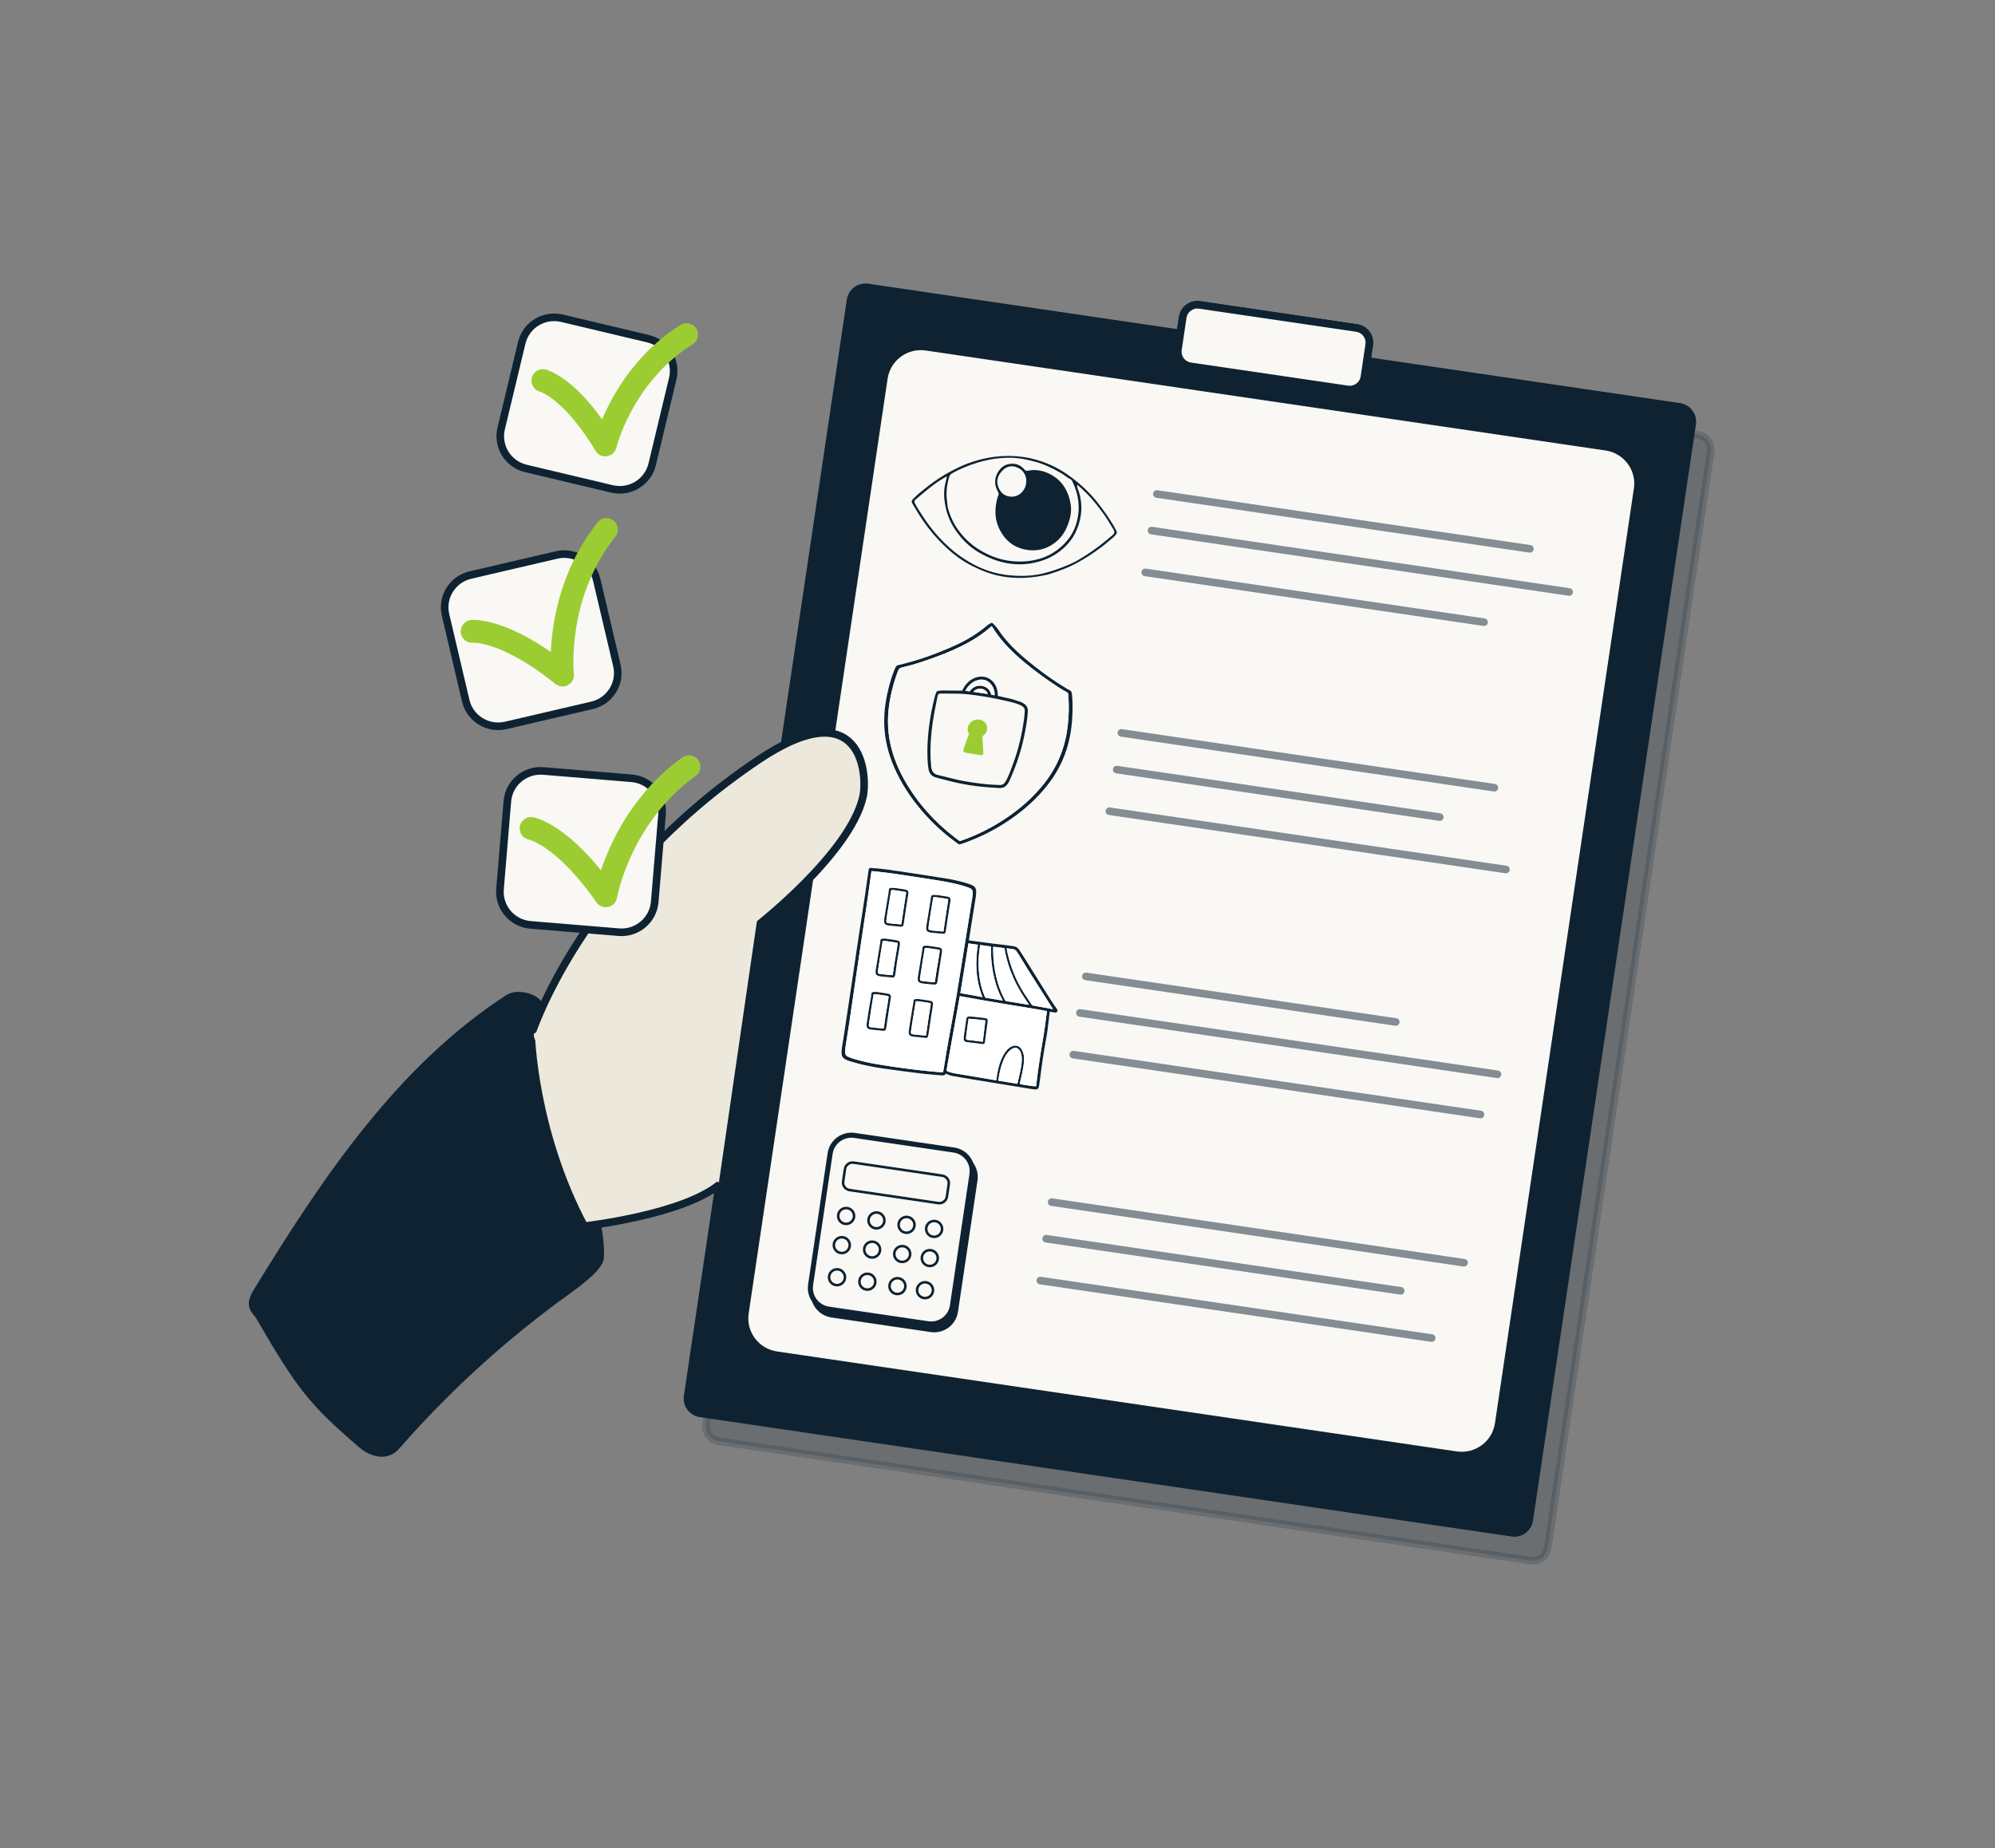
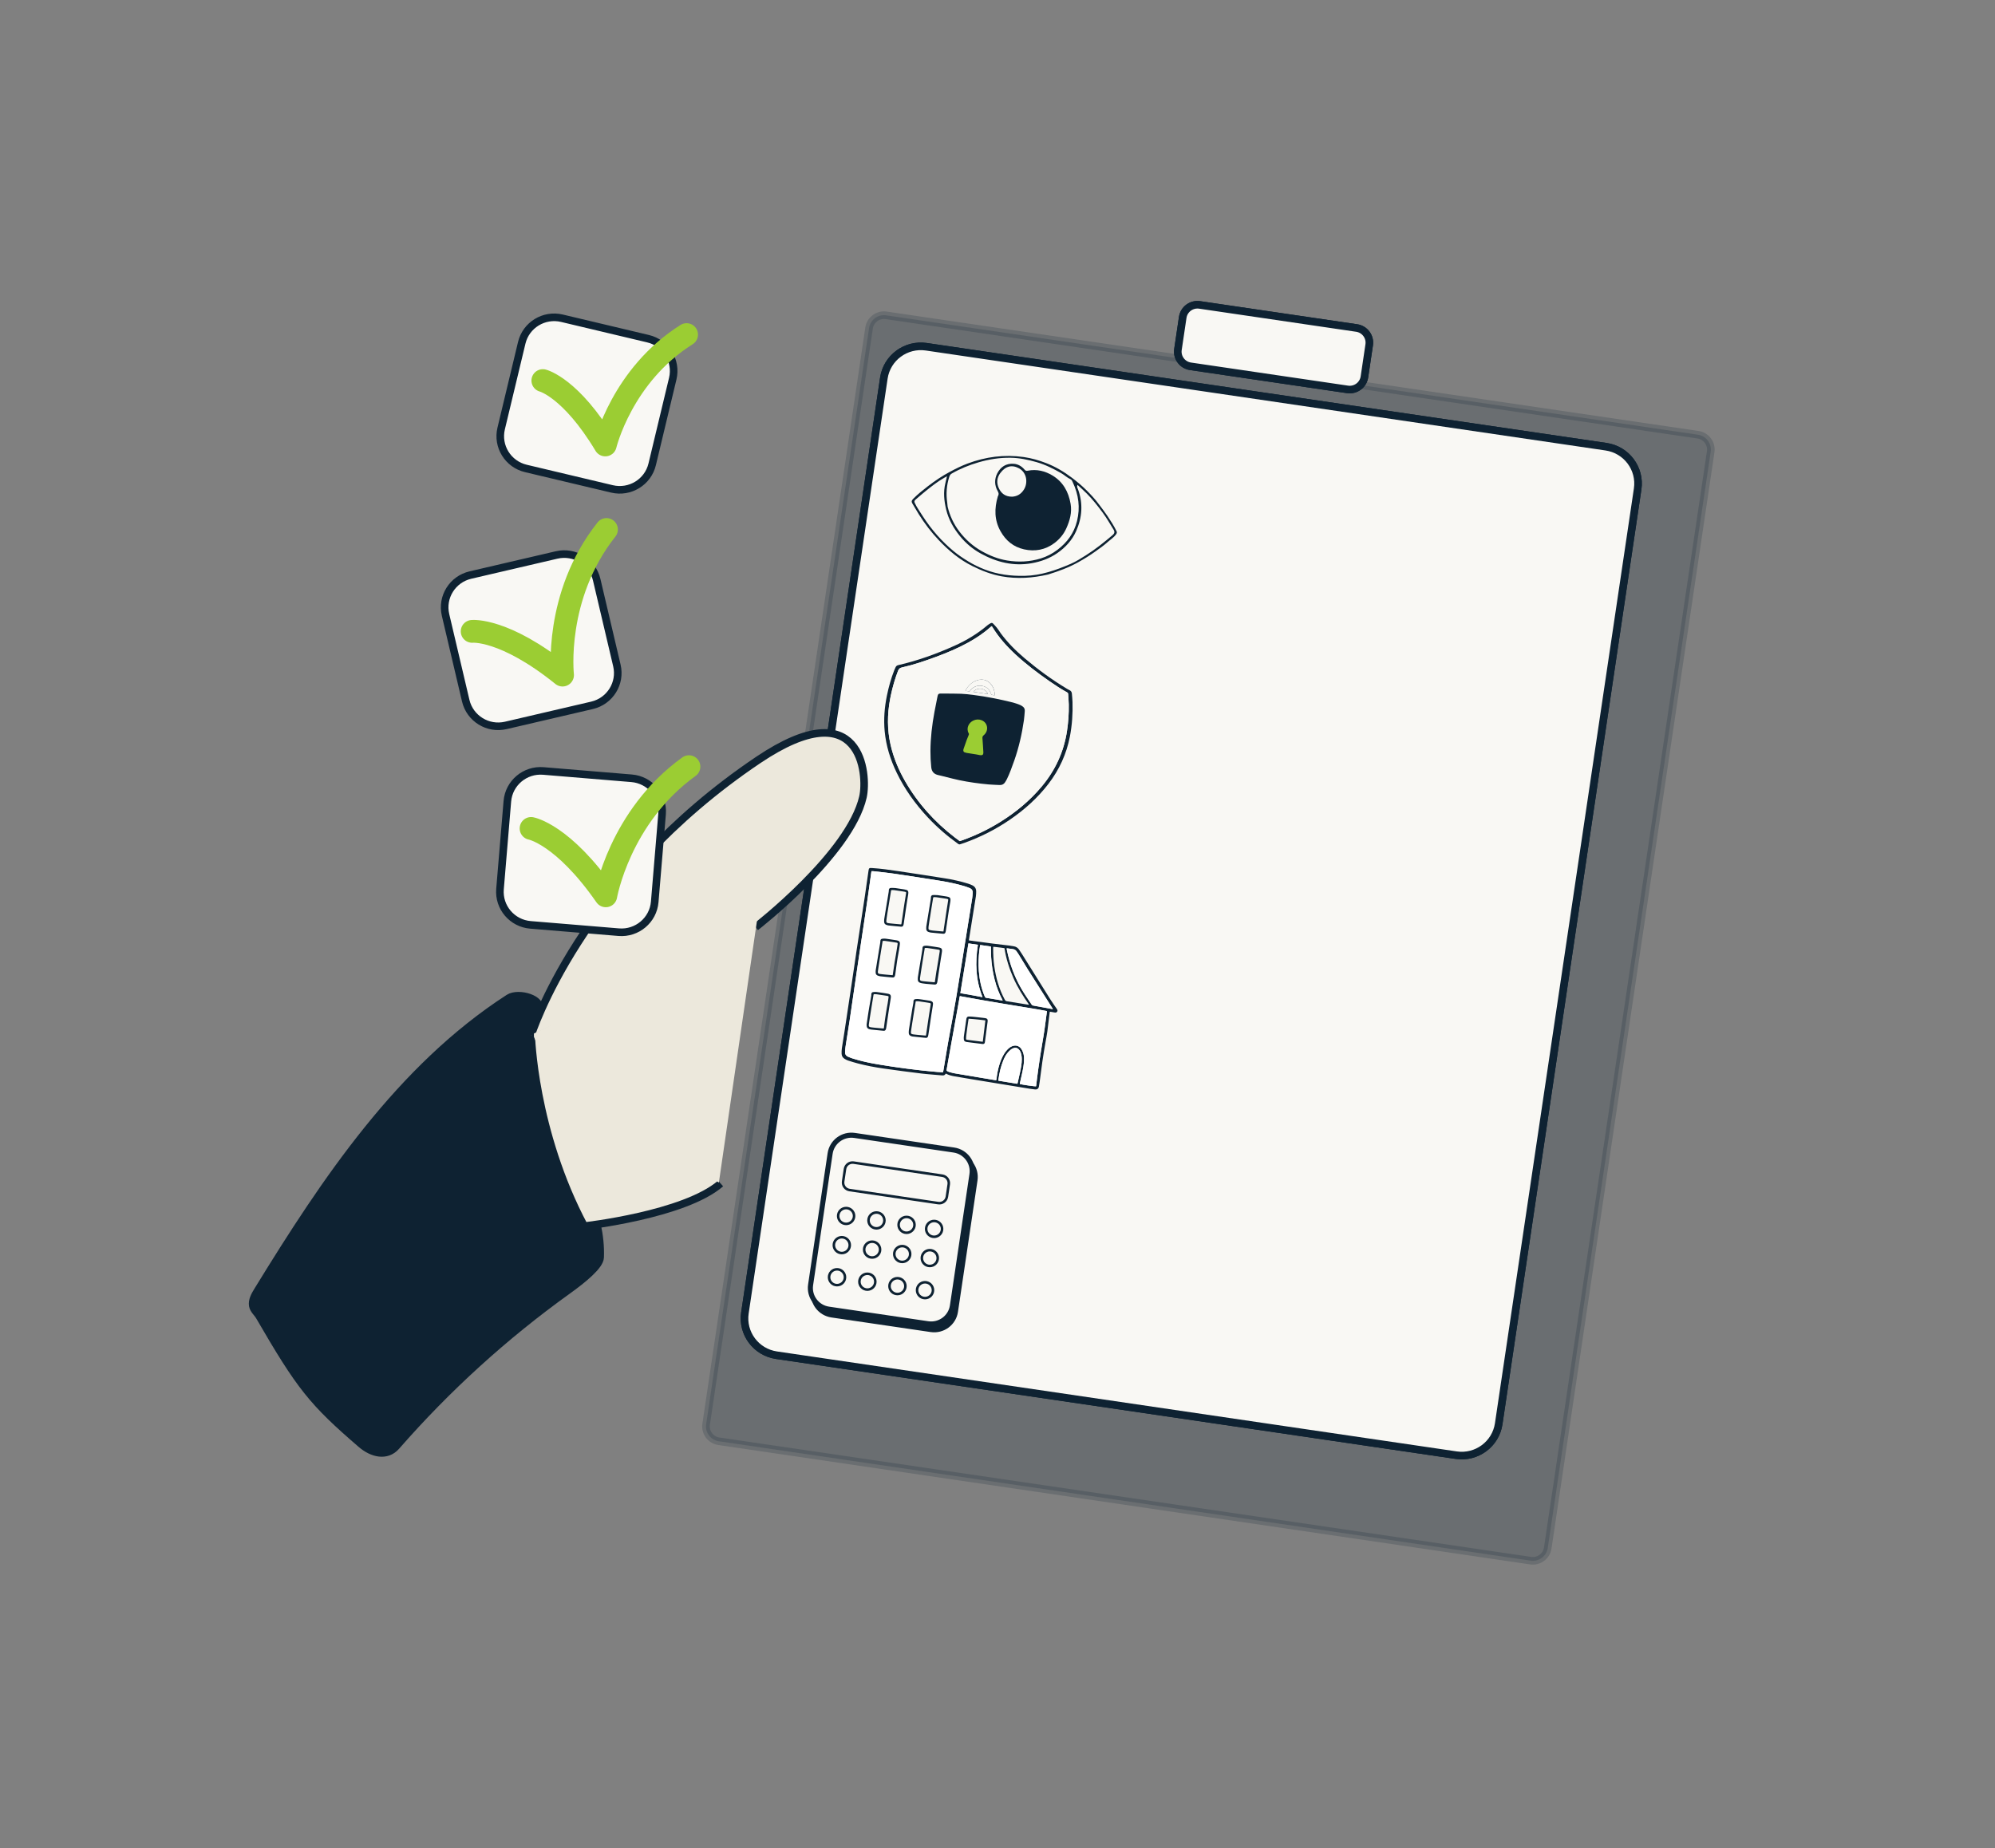
<svg xmlns="http://www.w3.org/2000/svg" width="788" height="730" fill="none">
  <rect width="100%" height="100%" fill="#808080" stroke="none" />
  <path opacity=".19" d="m670.672 171.727-320.626-47.156c-3.257-.479-6.288 1.759-6.77 4.999l-64.355 433.028c-.482 3.241 1.768 6.256 5.025 6.735l320.626 47.156c3.257.479 6.288-1.759 6.77-4.999l64.356-433.028c.481-3.241-1.769-6.256-5.026-6.735Z" fill="#0E2232" stroke="#0E2232" stroke-width="3" stroke-miterlimit="10" />
-   <path d="m663.361 160.71-320.625-47.157c-3.258-.479-6.288 1.759-6.77 5L271.61 551.581c-.482 3.24 1.769 6.255 5.026 6.734l320.625 47.157c3.258.479 6.288-1.76 6.77-5l64.356-433.028c.482-3.24-1.769-6.255-5.026-6.734Z" fill="#0E2232" stroke="#0E2232" stroke-width="3" stroke-miterlimit="10" />
  <path d="M634.395 176.465 365.89 136.974c-8.073-1.188-15.585 4.36-16.779 12.391l-54.881 369.28c-1.194 8.031 4.383 15.504 12.456 16.691l268.505 39.491c8.073 1.187 15.585-4.361 16.779-12.392l54.881-369.279c1.194-8.031-4.383-15.504-12.456-16.691ZM535.863 129.569l-62.028-9.123c-3.211-.472-6.199 1.735-6.674 4.929l-1.885 12.684c-.475 3.195 1.743 6.167 4.955 6.64l62.027 9.122c3.212.473 6.2-1.734 6.675-4.929l1.885-12.684c.475-3.194-1.744-6.167-4.955-6.639Z" fill="#F9F8F4" stroke="#0E2232" stroke-width="3" stroke-miterlimit="10" />
  <path d="M634.395 176.465 365.89 136.974c-8.073-1.188-15.585 4.36-16.779 12.391l-54.881 369.28c-1.194 8.031 4.383 15.504 12.456 16.691l268.505 39.491c8.073 1.187 15.585-4.361 16.779-12.392l54.881-369.279c1.194-8.031-4.383-15.504-12.456-16.691ZM535.863 129.569l-62.028-9.123c-3.211-.472-6.199 1.735-6.674 4.929l-1.885 12.684c-.475 3.195 1.743 6.167 4.955 6.64l62.027 9.122c3.212.473 6.2-1.734 6.675-4.929l1.885-12.684c.475-3.194-1.744-6.167-4.955-6.639Z" fill="#F9F8F4" stroke="#0E2232" stroke-width="3" stroke-miterlimit="10" />
-   <path opacity=".5" d="m456.952 195.139 147.316 21.658M454.844 209.593l164.95 24.25M452.354 226.102l133.829 19.671M442.937 289.511l147.31 21.658M441.08 304.001l127.606 18.763M438.186 320.448l156.654 23.03M428.889 385.703l122.419 17.996M426.54 400.121l164.95 24.25M423.944 416.609l160.803 23.64M415.402 474.869l162.874 23.948M413.205 489.313l140.049 20.588M410.914 505.848l154.578 22.722" stroke="#0E2232" stroke-width="3" stroke-miterlimit="10" stroke-linecap="round" />
  <g style="mix-blend-mode:multiply">
    <path d="M395.194 250.05c2.769 3.771 6.025 7.021 9.554 10.005 5.186 4.387 10.65 8.393 16.475 11.903.393.235.787.47 1.201.663.592.276.902.73.954 1.366.089 1.101.215 2.202.247 3.307.141 4.585-.163 9.144-1.033 13.656-1.332 6.875-4.169 13.062-8.421 18.628-4.29 5.612-9.491 10.26-15.311 14.24-5.616 3.839-11.641 6.885-18.054 9.175-.493.178-.996.313-1.484.491-.34.125-.597.067-.896-.152-4.305-3.093-8.295-6.541-11.913-10.406-4.977-5.315-9.187-11.168-12.354-17.735-2.491-5.164-4.174-10.558-4.719-16.28-.456-4.768-.074-9.488.886-14.162.692-3.385 1.615-6.703 2.873-9.927.168-.422.362-.834.551-1.251.21-.47.571-.726 1.085-.84 7.692-1.758 15.07-4.434 22.248-7.668 4.688-2.113 9.061-4.742 12.978-8.085.362-.308.792-.538 1.201-.778.362-.208.718-.172 1.007.141.503.538 1.027 1.064 1.478 1.638.509.647.955 1.346 1.453 2.061l-.006.01Zm-43.358 24.788c-.094.49-.194.98-.283 1.471-1.101 5.977-1.138 11.939.215 17.891 1.159 5.096 3.151 9.864 5.747 14.392 5.028 8.763 11.677 16.113 19.689 22.268.619.474 1.253.933 1.882 1.398.278-.094.53-.172.771-.256 5.338-1.888 10.414-4.314 15.217-7.308 6.14-3.823 11.656-8.372 16.312-13.917 5.412-6.442 8.83-13.776 10.073-22.096.514-3.442.755-6.895.692-10.375-.026-1.387-.162-2.769-.246-4.152-.021-.302-.142-.506-.43-.662-2.433-1.315-4.735-2.848-7-4.424-4.683-3.255-9.224-6.692-13.408-10.568-3.492-3.234-6.633-6.765-9.113-10.844-.068-.11-.157-.204-.246-.318-.121.094-.226.167-.32.25-2.722 2.436-5.726 4.465-8.925 6.223-4.126 2.274-8.463 4.089-12.883 5.717-4.373 1.612-8.783 3.119-13.339 4.131-.839.188-1.238.574-1.526 1.33-1.222 3.167-2.145 6.416-2.879 9.849Z" fill="#0E2232" style="mix-blend-mode:multiply" />
    <path d="M351.846 274.78c.723-3.375 1.641-6.624 2.868-9.791.294-.756.687-1.142 1.526-1.33 4.556-1.012 8.966-2.524 13.339-4.131 4.421-1.628 8.752-3.443 12.884-5.717 3.193-1.758 6.203-3.787 8.924-6.223.094-.083.199-.156.32-.25.089.114.183.208.246.318 2.48 4.079 5.616 7.61 9.113 10.844 4.19 3.876 8.726 7.319 13.408 10.568 2.271 1.576 4.567 3.104 7 4.424.289.156.409.354.43.662.084 1.383.226 2.765.247 4.152.062 3.474-.179 6.933-.693 10.375-1.242 8.326-4.661 15.66-10.072 22.096-4.657 5.545-10.173 10.089-16.313 13.917-4.803 2.989-9.879 5.42-15.216 7.308-.247.089-.493.162-.771.256-.629-.464-1.264-.924-1.883-1.398-8.012-6.155-14.66-13.51-19.689-22.268-2.596-4.523-4.588-9.296-5.747-14.392-1.353-5.946-1.311-11.914-.215-17.891.089-.491.189-.981.294-1.529Zm47.957 1.419c-1.888-.433-3.776-.861-5.642-1.288-.026-.053-.042-.068-.042-.089-.011-.151-.016-.303-.021-.454-.042-1.387-.351-2.707-1.054-3.917-1.505-2.608-4.389-3.772-7.283-2.906-2.313.689-3.975 2.186-5.17 4.231-.194.333-.362.688-.546 1.038-.099.01-.183.026-.267.021-2.486-.027-4.966-.058-7.451-.068-.54 0-1.091.031-1.626.114-.503.074-.87.355-1.017.887-.12.438-.325.856-.43 1.294-.446 1.878-.923 3.75-1.284 5.644-1.154 6.087-1.836 12.221-1.636 18.429.052 1.622.125 3.249.44 4.851.309 1.57 1.201 2.624 2.737 3.093.876.266 1.762.485 2.648.709 1.924.486 3.838.997 5.773 1.424 3.214.715 6.471 1.205 9.743 1.56 2.317.251 4.645.355 6.973.522 1.49.104 2.622-.491 3.419-1.737.21-.329.435-.657.587-1.012.729-1.69 1.474-3.38 2.14-5.096 2.422-6.286 4.016-12.78 4.908-19.447.131-.965.194-1.94.267-2.91.126-1.596-.64-2.692-2.013-3.417-.289-.151-.577-.318-.881-.422-1.054-.355-2.113-.678-3.283-1.049l.011-.005Z" fill="#F9F8F4" style="mix-blend-mode:multiply" />
-     <path d="M399.861 276.215c1.117.354 2.176.678 3.225 1.032.309.105.592.272.881.423 1.373.73 2.134 1.82 2.013 3.417-.073.97-.141 1.945-.267 2.91-.892 6.667-2.486 13.161-4.908 19.446-.661 1.716-1.411 3.401-2.139 5.097-.153.354-.378.683-.588 1.012-.792 1.246-1.929 1.841-3.419 1.737-2.322-.167-4.656-.266-6.973-.522-3.272-.355-6.528-.845-9.743-1.56-1.935-.433-3.848-.944-5.773-1.424-.886-.224-1.777-.443-2.648-.709-1.536-.47-2.428-1.523-2.737-3.093-.314-1.602-.388-3.224-.44-4.851-.205-6.208.477-12.342 1.636-18.429.361-1.894.839-3.767 1.284-5.644.105-.439.315-.856.43-1.294.142-.532.514-.808 1.017-.887.535-.078 1.081-.114 1.626-.114 2.485.01 4.966.046 7.451.067.084 0 .173-.015.267-.021.184-.349.352-.699.546-1.038 1.195-2.044 2.857-3.541 5.17-4.23 2.894-.861 5.778.297 7.283 2.906.697 1.21 1.012 2.529 1.054 3.917 0 .151.01.302.021.454 0 .021.016.036.042.088 1.867.428 3.754.856 5.7 1.304l-.011.006Zm.724 24.339c1.835-5.217 3.062-10.579 3.848-16.04.173-1.221.247-2.457.346-3.688.063-.814-.309-1.424-.98-1.857-.309-.198-.629-.402-.97-.532-.876-.329-1.751-.678-2.653-.908-5.202-1.304-10.461-2.347-15.783-3.025-1.579-.198-3.162-.386-4.746-.449-2.218-.089-4.441-.062-6.664-.083-.524 0-1.049-.032-1.568-.006-.655.032-.881.23-1.043.861-.037.146-.069.297-.1.444-.393 1.997-.807 3.995-1.18 5.998-.944 5.081-1.552 10.203-1.578 15.378-.011 2.143.089 4.287.315 6.421.188 1.752 1.09 2.749 2.805 3.114 1.127.24 2.239.553 3.361.824 1.631.396 3.251.835 4.892 1.174 3.844.798 7.729 1.34 11.641 1.69 1.431.125 2.873.156 4.305.229.959.052 1.693-.323 2.191-1.137.252-.407.504-.808.713-1.236 1.123-2.285 1.951-4.679 2.842-7.172h.006ZM392.3 271.63c-1.3-2.718-3.833-3.813-6.591-2.812-1.972.72-3.345 2.128-4.352 3.928-.021.031 0 .083 0 .135l1.604.235c1.227-1.664 2.8-2.498 4.824-2.196 2.014.303 3.225 1.549 3.786 3.495l1.253.25c.142-.803-.026-1.794-.519-3.035h-.005Zm-4.153 2.216 1.977.293c-.094-.866-1.369-1.904-2.459-2.05-1.28-.173-2.601.292-3.194 1.215 1.201.177 2.376.349 3.676.542Z" fill="#0E2232" style="mix-blend-mode:multiply" />
+     <path d="M399.861 276.215l-.011.006Zm.724 24.339c1.835-5.217 3.062-10.579 3.848-16.04.173-1.221.247-2.457.346-3.688.063-.814-.309-1.424-.98-1.857-.309-.198-.629-.402-.97-.532-.876-.329-1.751-.678-2.653-.908-5.202-1.304-10.461-2.347-15.783-3.025-1.579-.198-3.162-.386-4.746-.449-2.218-.089-4.441-.062-6.664-.083-.524 0-1.049-.032-1.568-.006-.655.032-.881.23-1.043.861-.037.146-.069.297-.1.444-.393 1.997-.807 3.995-1.18 5.998-.944 5.081-1.552 10.203-1.578 15.378-.011 2.143.089 4.287.315 6.421.188 1.752 1.09 2.749 2.805 3.114 1.127.24 2.239.553 3.361.824 1.631.396 3.251.835 4.892 1.174 3.844.798 7.729 1.34 11.641 1.69 1.431.125 2.873.156 4.305.229.959.052 1.693-.323 2.191-1.137.252-.407.504-.808.713-1.236 1.123-2.285 1.951-4.679 2.842-7.172h.006ZM392.3 271.63c-1.3-2.718-3.833-3.813-6.591-2.812-1.972.72-3.345 2.128-4.352 3.928-.021.031 0 .083 0 .135l1.604.235c1.227-1.664 2.8-2.498 4.824-2.196 2.014.303 3.225 1.549 3.786 3.495l1.253.25c.142-.803-.026-1.794-.519-3.035h-.005Zm-4.153 2.216 1.977.293c-.094-.866-1.369-1.904-2.459-2.05-1.28-.173-2.601.292-3.194 1.215 1.201.177 2.376.349 3.676.542Z" fill="#0E2232" style="mix-blend-mode:multiply" />
    <path d="M392.316 271.671c.472 1.2.64 2.191.498 2.994l-1.253-.25c-.556-1.946-1.772-3.192-3.786-3.495-2.024-.302-3.597.532-4.824 2.196l-1.604-.235c0-.052-.016-.104 0-.135 1.001-1.8 2.38-3.208 4.352-3.928 2.758-1.007 5.291.094 6.612 2.853h.005Z" fill="#F9F8F4" style="mix-blend-mode:multiply" />
    <path d="M388.084 273.836c-1.237-.183-2.412-.355-3.612-.532.597-.923 1.914-1.388 3.193-1.215 1.091.146 2.36 1.184 2.459 2.05-.666-.1-1.321-.193-2.04-.303Z" fill="#F9F8F4" style="mix-blend-mode:multiply" />
    <path d="M380.748 297.074c-.393-.48-.246-.949-.094-1.403.377-1.132.776-2.253 1.185-3.375.246-.673.514-1.335.802-1.992.095-.219.126-.381 0-.6-1.148-2.014.011-4.267 1.862-5.096 1.085-.486 2.197-.538 3.298-.073 2.427 1.027 2.847 4.141.765 5.883-.414.35-.556.663-.514 1.195.152 1.789.247 3.589.352 5.383.068 1.148-.268 1.455-1.416 1.283-.451-.068-.897-.193-1.348-.261-1.269-.203-2.543-.386-3.806-.599-.357-.063-.698-.204-1.086-.35v.005Z" fill="#9BCD33" style="mix-blend-mode:multiply" />
  </g>
  <path d="M413.961 226.947c-6.124 1.409-12.165 1.826-18.326.715-4.106-.741-7.865-2.217-11.551-4.053-5.108-2.54-9.376-6.129-13.261-10.219-2.978-3.134-5.59-6.546-7.886-10.213-.866-1.377-1.642-2.801-2.507-4.178-.498-.793-.414-1.262.315-1.998 1.788-1.805 3.765-3.385 5.757-4.919 2.784-2.144 5.705-4.121 8.841-5.779 2.223-1.179 4.472-2.306 6.811-3.182 7.173-2.681 14.53-3.667 22.201-2.577 3.104.443 6.04 1.299 8.893 2.405 3.649 1.408 7.01 3.401 10.151 5.784 2.024 1.534 3.97 3.161 5.747 4.93 1.725 1.721 3.408 3.515 4.871 5.503 1.122 1.523 2.302 3.015 3.361 4.59 1.327 1.977 2.617 3.975 3.66 6.119.236.485.063.829-.236 1.236-.954 1.309-2.343 2.144-3.518 3.203-1.4 1.262-2.978 2.337-4.509 3.442-2.213 1.597-4.531 3.026-6.922 4.356-3.744 2.086-7.729 3.547-11.892 4.83v.005Zm-39.657-26.806c.85 3.584 2.392 6.88 4.604 9.786 2.418 3.177 5.38 5.842 8.898 7.814 3.131 1.752 6.413 3.077 10 3.667 4.52.741 8.977.532 13.318-.819 2.344-.725 4.531-1.873 6.534-3.385 3.885-2.942 6.565-6.615 7.75-11.372 1.326-5.336.629-10.427-1.689-15.351-.21-.444-.377-.95-.865-1.169-1.358-.615-2.412-1.674-3.707-2.41-3.115-1.768-6.261-3.364-9.727-4.355-3.35-.955-6.717-1.664-10.214-1.721-4.347-.073-8.552.599-12.726 1.815-3.707 1.08-7.22 2.498-10.55 4.423-.519.298-.776.694-.944 1.205-1.106 3.37-1.368 6.807-.839 10.313.068.448.1.902.157 1.549v.01Zm-9.695 3.97c3.346 5.133 7.341 9.712 12.066 13.625 1.803 1.497 3.764 2.801 5.778 4.032 2.061 1.257 4.221 2.3 6.444 3.171 5.065 1.982 10.33 2.645 15.799 2.535 6.496-.135 12.401-2.232 18.2-4.731 2.097-.902 4.074-2.165 6.035-3.401 3.776-2.378 7.22-5.153 10.597-8.033.703-.6.818-1.278.362-2.018-1.421-2.285-2.747-4.643-4.347-6.797-1.945-2.619-3.959-5.206-6.276-7.527-1.164-1.163-2.396-2.254-3.655-3.433-.383.746-.01 1.205.163 1.675 2.087 5.639 1.678 11.21-.719 16.608-1.594 3.584-4.221 6.437-7.466 8.685-3.026 2.097-6.434 3.323-10.016 3.97-7.215 1.304-13.942-.376-20.229-3.844-3.13-1.727-5.883-4.043-8.154-6.834-2.537-3.114-4.498-6.525-5.453-10.479-.844-3.479-1.195-6.943-.325-10.459.21-.855.404-1.711.645-2.722-.456.25-.755.406-1.049.573-2.653 1.497-5.033 3.38-7.398 5.279-1.369 1.096-2.674 2.264-4.006 3.396-.414.355-.561.699-.294 1.278.881 1.888 2.124 3.557 3.304 5.456l-.006-.005Z" fill="#0E2232" />
  <path d="M394.14 196.067c.483-.772.341-1.361-.062-2.07-1.306-2.296-1.327-4.768-.153-7.048 1.311-2.535 3.508-3.98 6.523-3.74 1.72.141 3.115.991 4.211 2.28.377.443.708.574 1.264.459 3.544-.72 6.863.104 9.852 1.919 4.142 2.515 6.277 6.437 7.089 11.116.593 3.427-.262 6.562-1.667 9.697-1.086 2.41-2.716 4.335-4.719 5.837-3.534 2.655-7.624 3.469-11.997 2.483-4.19-.944-7.179-3.417-9.266-7.12-2.496-4.429-2.496-9.014-1.08-13.818l.005.005Zm5.6.141c2.098-.12 3.639-1.095 4.735-2.884 1.615-2.645 1.112-6.63-1.971-8.32-2.826-1.549-5.375-.871-7.404 1.867-1.363 1.842-1.526 3.886-.608 5.921.954 2.117 2.59 3.411 5.248 3.411v.005Z" fill="#0E2232" />
  <path d="m377.951 456.576-39.215-5.767c-4.641-.683-8.959 2.506-9.645 7.123l-7.715 51.911c-.686 4.617 2.52 8.913 7.16 9.596l39.215 5.767c4.641.683 8.959-2.507 9.645-7.123l7.715-51.911c.687-4.617-2.519-8.913-7.16-9.596Z" fill="#0E2232" stroke="#0E2232" stroke-width="2" stroke-miterlimit="10" />
  <path d="m376.752 454.287-39.214-5.767c-4.641-.683-8.959 2.507-9.646 7.123l-7.715 51.911c-.686 4.617 2.52 8.913 7.161 9.596l39.215 5.767c4.641.683 8.959-2.506 9.645-7.123l7.715-51.911c.686-4.617-2.52-8.913-7.161-9.596Z" fill="#F9F8F4" stroke="#0E2232" stroke-width="2" stroke-miterlimit="10" />
  <path d="m372.202 464.418-35.023-5.151c-1.645-.242-3.175.888-3.418 2.524l-.73 4.912c-.243 1.636.893 3.158 2.537 3.4l35.023 5.151c1.645.242 3.175-.888 3.418-2.524l.73-4.912c.243-1.636-.893-3.158-2.537-3.4ZM334.212 483.466c1.737 0 3.146-1.402 3.146-3.13 0-1.729-1.409-3.13-3.146-3.13-1.738 0-3.147 1.401-3.147 3.13 0 1.728 1.409 3.13 3.147 3.13ZM358.075 486.971c1.737 0 3.146-1.401 3.146-3.13 0-1.728-1.409-3.129-3.146-3.129-1.738 0-3.146 1.401-3.146 3.129 0 1.729 1.408 3.13 3.146 3.13ZM346.193 485.224c1.738 0 3.146-1.402 3.146-3.13 0-1.729-1.408-3.13-3.146-3.13s-3.146 1.401-3.146 3.13c0 1.728 1.408 3.13 3.146 3.13ZM368.965 488.572c1.738 0 3.147-1.401 3.147-3.129 0-1.729-1.409-3.13-3.147-3.13-1.737 0-3.146 1.401-3.146 3.13 0 1.728 1.409 3.129 3.146 3.129ZM332.503 494.988c1.737 0 3.146-1.401 3.146-3.129 0-1.729-1.409-3.13-3.146-3.13-1.738 0-3.147 1.401-3.147 3.13 0 1.728 1.409 3.129 3.147 3.129ZM356.366 498.494c1.737 0 3.146-1.402 3.146-3.13 0-1.729-1.409-3.13-3.146-3.13-1.738 0-3.146 1.401-3.146 3.13 0 1.728 1.408 3.13 3.146 3.13ZM344.479 496.746c1.738 0 3.146-1.401 3.146-3.13 0-1.728-1.408-3.129-3.146-3.129-1.737 0-3.146 1.401-3.146 3.129 0 1.729 1.409 3.13 3.146 3.13ZM367.256 500.095c1.738 0 3.147-1.401 3.147-3.13 0-1.728-1.409-3.13-3.147-3.13-1.737 0-3.146 1.402-3.146 3.13 0 1.729 1.409 3.13 3.146 3.13ZM330.615 507.664c1.737 0 3.146-1.402 3.146-3.13 0-1.729-1.409-3.13-3.146-3.13-1.738 0-3.146 1.401-3.146 3.13 0 1.728 1.408 3.13 3.146 3.13ZM354.478 511.174c1.738 0 3.146-1.401 3.146-3.13 0-1.728-1.408-3.129-3.146-3.129-1.737 0-3.146 1.401-3.146 3.129 0 1.729 1.409 3.13 3.146 3.13ZM342.596 509.427c1.738 0 3.146-1.401 3.146-3.13 0-1.728-1.408-3.13-3.146-3.13-1.737 0-3.146 1.402-3.146 3.13 0 1.729 1.409 3.13 3.146 3.13ZM365.369 512.776c1.737 0 3.146-1.402 3.146-3.13 0-1.729-1.409-3.13-3.146-3.13-1.738 0-3.146 1.401-3.146 3.13 0 1.728 1.408 3.13 3.146 3.13Z" fill="#F9F8F4" stroke="#0E2232" stroke-miterlimit="10" />
  <g style="mix-blend-mode:multiply">
    <path d="M338.145 376.716c1.153-7.527 2.307-15.002 3.434-22.477.519-3.427.981-6.859 1.474-10.292.147-1.017.288-1.121 1.295-1.059 3.497.219 6.969.705 10.429 1.226 6.098.918 12.191 1.836 18.279 2.817 3.146.506 6.261 1.168 9.307 2.118.582.182 1.159.412 1.71.678.97.475 1.499 1.267 1.505 2.352 0 .663-.016 1.336-.116 1.993-.341 2.253-.723 4.502-1.085 6.75-.535 3.328-1.059 6.661-1.589 9.994-.031.198-.058.391-.1.652.242.037.42.063.598.089 2.9.391 5.794.793 8.694 1.163 2.123.271 4.252.496 6.381.762.755.093 1.51.213 2.26.359.787.152 1.4.6 1.862 1.237.419.589.812 1.199 1.195 1.81 3.728 5.962 7.446 11.929 11.19 17.886.818 1.304 1.725 2.551 2.59 3.824.362.532.32.918-.131 1.252-.215.161-.446.161-.692.12-.456-.084-.918-.167-1.374-.246-.178-.031-.362-.052-.603-.088-.042.266-.079.495-.105.73-.288 2.353-.55 4.71-.865 7.063-.189 1.377-.451 2.743-.697 4.11-.96 5.253-1.678 10.542-2.344 15.837-.079.626-.179 1.246-.294 1.867-.094.501-.351.908-.87 1.059-.21.057-.441.078-.656.052-.666-.073-1.332-.156-1.992-.266-7.776-1.268-15.547-2.54-23.323-3.818-2.187-.36-4.373-.725-6.555-1.111-1.159-.204-2.296-.48-3.314-1.059-.057.026-.105.031-.12.052-.304.553-.734.725-1.385.657-2.721-.271-5.463-.417-8.174-.746-4.992-.605-9.979-1.267-14.955-1.977-3.429-.485-6.837-1.132-10.188-2.008-1.279-.334-2.543-.72-3.796-1.127-.472-.151-.923-.391-1.353-.646-.776-.454-1.227-1.153-1.248-2.05-.021-.736 0-1.487.11-2.212.299-2.055.661-4.1.97-6.15.97-6.411 1.935-12.827 2.895-19.243.592-3.959 1.169-7.918 1.762-11.934h-.016Zm-2.585 26.649c-.525 3.333-1.054 6.661-1.563 9.995-.105.693-.152 1.398-.199 2.102-.058.907.309 1.591 1.169 1.956.567.24 1.133.48 1.715.667 3.288 1.049 6.654 1.779 10.052 2.348 7.792 1.304 15.615 2.337 23.491 3.015.739.062 1.478.083 2.26.13.073-.37.146-.694.199-1.022.587-3.511 1.143-7.021 1.762-10.527 1.048-5.93 2.207-11.84 3.203-17.782 1.589-9.519 3.084-19.06 4.615-28.59.571-3.547 1.148-7.099 1.709-10.646.115-.751.168-1.508.225-2.264.069-.918-.319-1.586-1.185-1.935-.634-.256-1.279-.506-1.94-.704-3.161-.95-6.386-1.633-9.642-2.16-5.994-.97-11.992-1.893-17.996-2.78-2.727-.402-5.469-.673-8.206-.996-.325-.037-.656-.032-1.012-.047-.053.36-.1.652-.142.944-.933 6.958-1.95 13.906-3.004 20.849-1.888 12.441-3.671 24.892-5.511 37.453v-.006Zm76.518-4.23c-.676-.125-1.353-.266-2.034-.376-4.662-.772-9.328-1.533-13.99-2.31-2.627-.439-5.254-.877-7.876-1.336-2.863-.501-5.72-1.027-8.578-1.544-.142-.026-.288-.041-.482-.073-.048.214-.09.391-.121.569-.136.767-.257 1.533-.399 2.3-1.358 7.553-2.716 15.101-4.074 22.654-.204 1.148-.404 2.301-.598 3.453-.073.433-.041.506.352.71.246.13.503.245.771.318.718.188 1.436.391 2.17.516 5.27.898 10.54 1.774 15.815 2.655.157.026.32.026.482.037.042-.292.084-.532.116-.767.335-2.791.959-5.508 2.144-8.08.556-1.2 1.232-2.326 2.16-3.286.52-.537 1.107-.996 1.804-1.283 1.379-.574 2.753-.225 3.618.986.325.459.567 1.001.761 1.533.319.897.377 1.847.361 2.796-.026 1.753-.346 3.464-.713 5.169-.288 1.341-.603 2.676-.896 4.017-.032.136-.032.282-.042.412.912.276 5.867.981 6.402.913.026-.167.058-.35.079-.527.12-1.012.236-2.024.367-3.036.666-5.221 1.478-10.417 2.375-15.607.598-3.448.991-6.932 1.473-10.401 0-.031-.026-.068-.063-.162-.398-.073-.833-.151-1.379-.25h-.005Zm-5.962-15.956c-1.237-2.03-2.469-4.059-3.712-6.083-.273-.443-.566-.871-.865-1.293-.352-.496-.839-.783-1.437-.877-.718-.109-1.437-.203-2.155-.302-.084-.011-.173 0-.32.01.026.214.042.392.079.569 1.033 5.138 2.758 10.031 5.311 14.621 1.353 2.436 2.942 4.721 4.494 7.031.163.246.378.324.645.371 2.475.448 4.945.907 7.42 1.356.11.021.23 0 .309.005-3.251-5.127-6.486-10.239-9.763-15.414l-.006.006Zm-10.932-8.863c-.483-.057-.96-.125-1.442-.172-.472-.052-.944-.136-1.437-.136-.011.256-.032.439-.026.626.005 2.295.115 4.591.424 6.87.645 4.7 1.904 9.207 4.174 13.401.194.354.404.547.829.615 2.742.423 5.479.876 8.216 1.32.142.021.283.026.561.047-2.422-3.422-4.577-6.875-6.224-10.615-1.657-3.761-2.878-7.658-3.508-11.726-.503-.073-.975-.146-1.562-.23h-.005Zm-3.708 3.615c-.026-1.346-.057-2.686-.083-4.022l-4.253-.626c-.1.684-.21 1.32-.288 1.956-.341 2.786-.436 5.577-.226 8.372.262 3.459.96 6.818 2.328 10.021.126.292.252.485.614.542 1.987.308 3.969.652 5.951.981.137.021.278.026.525.047-1.448-2.713-2.496-5.472-3.215-8.351-.723-2.9-1.185-5.842-1.358-8.92h.005Zm-7.136 15.263c1.217.229 2.433.464 3.744.714-2.721-6.781-2.947-13.677-1.835-20.698l-3.734-.547c-1.069 6.572-2.129 13.087-3.193 19.654 1.688.298 3.298.579 5.013.877h.005Zm18.504 21.882c-.676-.981-1.405-1.346-2.338-1.09-.404.109-.823.286-1.143.547-.504.402-.965.866-1.379 1.362-.713.86-1.217 1.862-1.647 2.884-1.049 2.494-1.615 5.112-1.987 7.783-.011.089 0 .177 0 .334 2.496.412 4.981.819 7.482 1.231.063-.188.11-.303.142-.428.315-1.388.645-2.775.939-4.173.351-1.669.681-3.338.676-5.054 0-1.158-.131-2.29-.75-3.401l.005.005Z" fill="#0E2232" style="mix-blend-mode:multiply" />
    <path d="M335.565 403.313c1.835-12.503 3.613-24.959 5.506-37.395 1.054-6.943 2.076-13.891 3.004-20.849.037-.292.084-.579.142-.944.361.015.687.01 1.012.047 2.737.323 5.479.589 8.206.996 6.004.887 12.007 1.81 17.995 2.78 3.257.527 6.481 1.21 9.643 2.16.656.198 1.301.448 1.94.704.865.349 1.253 1.022 1.185 1.935-.057.756-.105 1.518-.225 2.264-.556 3.552-1.138 7.099-1.71 10.646-1.531 9.53-3.025 19.071-4.614 28.59-.991 5.942-2.15 11.852-3.204 17.782-.618 3.506-1.174 7.016-1.761 10.527-.053.323-.126.647-.2 1.022-.776-.042-1.52-.068-2.26-.13-7.87-.678-15.699-1.711-23.49-3.015-3.398-.569-6.765-1.299-10.052-2.348-.582-.187-1.149-.427-1.715-.667-.86-.365-1.227-1.043-1.169-1.956.047-.704.089-1.409.199-2.102.509-3.334 1.038-6.667 1.573-10.052l-.005.005Zm19.574-28.308c.099-.699.225-1.393.288-2.092.068-.814-.199-1.153-.98-1.367-.142-.036-.289-.078-.435-.099-1.364-.208-2.722-.427-4.09-.605-.441-.057-.897-.052-1.338 0-.613.063-.833.355-.859.96-.011.24-.037.48-.074.715-.577 3.547-1.164 7.094-1.735 10.641-.058.36-.063.74-.042 1.106.031.547.309.954.833 1.142.346.125.713.235 1.075.276 1.552.167 3.11.319 4.667.459.598.053.902-.172 1.059-.751.084-.318.131-.652.173-.98.231-1.67.435-3.344.692-5.008.221-1.429.493-2.848.755-4.382l.011-.015Zm10.67 13.64c1.075.094 2.15.188 3.23.271.672.053.976-.156 1.138-.792.079-.303.116-.621.163-.929.383-2.545.76-5.091 1.148-7.637.173-1.152.388-2.3.551-3.458.173-1.252-.084-1.627-1.322-1.841-1.394-.245-2.795-.444-4.195-.631-.419-.058-.854-.047-1.279 0-.613.067-.839.349-.865.954-.011.24-.037.48-.074.715-.576 3.526-1.158 7.057-1.725 10.584-.063.38-.068.777-.047 1.163.026.547.31.944.829 1.147.241.094.493.178.744.219.53.089 1.07.152 1.71.235h-.006Zm-23.506 16.097c0 1.289.351 1.706 1.641 1.946.037.005.073.016.11.021 1.631.162 3.262.334 4.892.48.54.047.839-.172.991-.694.105-.355.147-.725.205-1.09.351-2.347.687-4.69 1.043-7.037.205-1.335.446-2.671.64-4.006.178-1.252-.084-1.633-1.316-1.841-1.395-.24-2.795-.444-4.2-.626-.456-.058-.934-.037-1.39.021-.508.068-.734.375-.75.881-.005.183.006.371-.026.553-.325 1.899-.671 3.798-.98 5.696-.304 1.868-.572 3.735-.855 5.707l-.005-.011Zm11.42-53.925c-.613-.021-1.227-.083-1.835-.042-.572.042-.797.371-.818.934-.011.313-.053.626-.105.934-.561 3.416-1.127 6.833-1.683 10.255-.063.402-.079.814-.063 1.22.021.59.309 1.028.881 1.231.293.105.603.204.912.24 1.61.173 3.22.334 4.835.475.54.047.849-.162.996-.688.115-.407.157-.835.22-1.258.325-2.196.64-4.397.976-6.593.209-1.393.45-2.78.671-4.168.042-.271.068-.553.057-.829-.015-.501-.272-.84-.76-.981a7.794 7.794 0 0 0-.98-.219c-1.065-.172-2.135-.328-3.309-.506l.005-.005Zm6.591 47.875c-.43 2.67-.865 5.341-1.284 8.012-.069.438-.09.886-.079 1.33.01.594.314 1.017.881 1.226.189.073.388.156.587.177 1.741.188 3.476.376 5.217.537.483.047.782-.177.918-.641.11-.371.162-.757.22-1.143.357-2.378.703-4.762 1.065-7.141.209-1.392.461-2.78.65-4.173.126-.923-.163-1.283-1.07-1.512-.11-.026-.215-.058-.325-.073-1.363-.209-2.721-.428-4.09-.605-.456-.058-.933-.047-1.389 0-.572.062-.797.375-.813.944 0 .203-.011.407-.047.605-.137.782-.284 1.57-.441 2.462v-.005Zm9.947-45.1c-.592-.01-1.19-.068-1.777-.021-.514.042-.74.371-.771.866-.021.35-.058.699-.116 1.043-.555 3.417-1.122 6.839-1.678 10.255-.057.366-.068.741-.062 1.106.01.637.309 1.101.928 1.31.314.104.645.203.97.234 1.573.167 3.146.319 4.724.459.545.047.855-.156 1.002-.683.12-.443.167-.908.236-1.367.314-2.123.618-4.251.943-6.374.215-1.408.462-2.817.687-4.225.042-.271.074-.553.068-.829-.01-.574-.256-.892-.812-1.059-.283-.084-.577-.146-.871-.193-1.122-.178-2.244-.345-3.476-.532l.005.01ZM412.131 399.145c.487.089.923.167 1.326.24.037.094.063.131.063.162-.482 3.469-.875 6.948-1.473 10.401-.897 5.19-1.71 10.386-2.376 15.607-.131 1.012-.241 2.024-.367 3.036-.021.183-.052.36-.078.527-.535.073-5.485-.637-6.403-.913.016-.13.016-.276.042-.412.299-1.341.609-2.676.897-4.017.367-1.705.687-3.416.713-5.169.011-.949-.042-1.899-.362-2.796-.194-.532-.43-1.074-.76-1.533-.865-1.211-2.234-1.56-3.618-.986-.703.292-1.285.746-1.804 1.283-.928.96-1.604 2.086-2.16 3.286-1.19 2.567-1.809 5.284-2.145 8.08-.026.24-.068.475-.115.767-.163-.01-.325-.011-.482-.037-5.27-.881-10.545-1.757-15.815-2.655-.734-.125-1.452-.328-2.171-.516-.267-.073-.524-.188-.77-.318-.388-.204-.425-.277-.352-.71.194-1.152.388-2.3.598-3.453 1.358-7.553 2.716-15.101 4.074-22.654.137-.767.262-1.533.399-2.3.031-.178.073-.355.12-.569.194.026.341.047.483.073 2.857.517 5.715 1.044 8.578 1.544 2.622.459 5.249.897 7.876 1.336 4.661.772 9.328 1.538 13.989 2.31.682.115 1.353.251 2.087.386h.006Zm-30.46 3.61c-.32 2.217-.645 4.439-.944 6.656-.052.381-.036.777-.005 1.163.042.532.325.845.85.97.251.063.513.089.77.126 1.72.219 3.435.432 5.155.652.204.026.403.062.608.073.592.031.849-.193.928-.783.346-2.624.692-5.253 1.044-7.876.152-1.132-.074-1.45-1.206-1.591-1.348-.167-2.701-.318-4.054-.454-.687-.068-1.374-.125-2.06-.141-.577-.016-.881.261-1.018.829-.021.089-.031.183-.068.376ZM406.142 383.21c3.257 5.143 6.492 10.25 9.743 15.382-.079 0-.199.016-.31-.005-2.475-.454-4.944-.907-7.419-1.356-.268-.047-.477-.125-.645-.37-1.552-2.311-3.141-4.596-4.494-7.032-2.553-4.595-4.278-9.483-5.311-14.621-.037-.177-.048-.355-.079-.568.142-.006.231-.021.32-.011.718.099 1.437.193 2.155.303.598.094 1.085.38 1.437.876.298.423.597.85.865 1.294 1.242 2.024 2.475 4.053 3.733 6.113l.005-.005Z" fill="#fff" style="mix-blend-mode:multiply" />
-     <path d="M395.242 374.321c.529.079 1.007.146 1.51.219.634 4.069 1.851 7.966 3.508 11.727 1.646 3.74 3.801 7.193 6.224 10.615-.278-.021-.42-.027-.561-.047-2.737-.444-5.474-.898-8.217-1.32-.424-.068-.634-.256-.828-.616-2.271-4.199-3.529-8.705-4.174-13.4-.315-2.28-.419-4.569-.425-6.87 0-.182.016-.37.027-.626.492 0 .964.084 1.436.136.483.052.96.115 1.495.182h.005Z" fill="#fff" style="mix-blend-mode:multiply" />
    <path d="M391.488 377.978c.162 3.031.629 5.973 1.352 8.873.719 2.884 1.767 5.644 3.215 8.351-.247-.021-.388-.026-.525-.047-1.982-.329-3.964-.668-5.951-.981-.362-.057-.488-.25-.614-.542-1.368-3.203-2.065-6.562-2.328-10.021-.209-2.801-.115-5.591.226-8.372.078-.636.189-1.272.288-1.956l4.253.626c.026 1.33.057 2.676.089 4.069h-.005Z" fill="#fff" style="mix-blend-mode:multiply" />
    <path d="M384.292 393.183c-1.662-.292-3.277-.574-4.96-.871 1.07-6.567 2.129-13.082 3.193-19.655l3.734.548c-1.112 7.021-.886 13.922 1.835 20.698-1.311-.25-2.527-.48-3.802-.72ZM402.865 415.107c.598 1.075.723 2.207.729 3.365 0 1.716-.32 3.39-.677 5.054-.293 1.393-.624 2.78-.938 4.173-.027.12-.079.24-.142.428-2.501-.412-4.986-.824-7.482-1.231 0-.157-.016-.245 0-.334.372-2.666.943-5.284 1.987-7.783.43-1.027.933-2.024 1.646-2.884.409-.496.876-.96 1.379-1.362.32-.255.74-.438 1.144-.547.933-.256 1.662.109 2.359 1.126l-.005-.005Z" fill="#fff" style="mix-blend-mode:multiply" />
    <path d="M355.134 375.057c-.257 1.476-.53 2.9-.75 4.324-.257 1.664-.461 3.338-.692 5.008-.047.328-.089.662-.173.98-.157.585-.462.809-1.059.751-1.558-.14-3.115-.286-4.667-.459-.367-.041-.729-.151-1.075-.276-.524-.188-.802-.6-.834-1.142-.021-.365-.015-.746.042-1.106.572-3.547 1.154-7.094 1.736-10.641.037-.235.063-.475.073-.715.021-.605.247-.892.86-.96.441-.047.897-.057 1.337 0 1.364.183 2.727.402 4.09.605.147.021.294.063.435.099.782.214 1.054.553.981 1.367-.063.699-.189 1.393-.294 2.144l-.01.021Zm-1.772 5.075c.194-1.111.388-2.227.571-3.338.205-1.226.404-2.447.587-3.672.095-.616.048-.689-.55-.788-1.432-.23-2.868-.438-4.305-.642-.32-.047-.656-.01-1.033-.01-.042.282-.073.501-.105.715-.252 1.554-.509 3.103-.755 4.658-.33 2.102-.671 4.204-.975 6.311-.158 1.106-.037 1.283 1.069 1.414 1.531.188 3.073.302 4.609.448.048 0 .1-.031.137-.041.246-1.659.493-3.302.75-5.06v.005ZM365.758 388.635c-.588-.079-1.128-.141-1.657-.23-.257-.042-.504-.125-.745-.219-.519-.203-.802-.605-.828-1.147-.021-.386-.011-.783.047-1.164.566-3.531 1.148-7.057 1.725-10.583.037-.235.063-.475.073-.715.026-.605.247-.887.865-.955.425-.047.86-.057 1.28 0 1.4.188 2.805.386 4.195.632 1.237.213 1.494.594 1.321 1.841-.163 1.153-.372 2.305-.551 3.458-.388 2.546-.765 5.091-1.148 7.637-.047.313-.084.626-.162.928-.163.642-.467.851-1.138.793-1.075-.083-2.15-.182-3.283-.276h.006Zm4.163-5.164c.225-1.331.456-2.666.676-3.996.194-1.189.388-2.373.567-3.563.089-.61.047-.683-.556-.782-1.416-.23-2.832-.438-4.253-.636-.341-.047-.692-.016-1.085-.021-.042.271-.068.469-.1.667-.251 1.555-.514 3.104-.76 4.658-.33 2.087-.666 4.168-.97 6.255-.178 1.241-.073 1.387 1.169 1.538 1.479.178 2.963.293 4.441.428.069.005.137-.026.189-.031.22-1.492.441-2.953.671-4.523l.011.006ZM342.303 404.685c.283-1.92.55-3.787.854-5.654.31-1.904.656-3.798.981-5.696.031-.183.021-.366.026-.553.021-.512.241-.819.75-.882.456-.057.933-.078 1.39-.021 1.405.183 2.805.386 4.2.626 1.232.209 1.499.59 1.316 1.841-.194 1.341-.435 2.671-.64 4.007-.357 2.342-.692 4.689-1.043 7.036-.053.365-.1.736-.205 1.09-.152.527-.451.746-.991.694-1.631-.146-3.261-.318-4.892-.48-.037 0-.074-.01-.11-.021-1.285-.234-1.641-.657-1.636-1.992v.005Zm8.316-8.32c.115-.788.246-1.575.346-2.363.052-.422 0-.48-.404-.584-.089-.026-.183-.042-.272-.057-1.343-.204-2.685-.407-4.033-.6-.293-.042-.592-.026-.891-.037-.199-.005-.309.094-.341.287-.021.146-.052.292-.073.438-.289 1.789-.588 3.584-.871 5.373-.293 1.847-.592 3.693-.854 5.545-.168 1.168-.048 1.335 1.127 1.476 1.515.183 3.036.297 4.557.438.047 0 .099-.031.152-.047.026-.057.068-.104.073-.156.378-3.219.87-6.421 1.489-9.713h-.005ZM353.782 350.822c1.122.172 2.191.329 3.256.496.33.052.661.13.98.219.488.141.745.48.761.981.005.276-.016.558-.058.829-.22 1.393-.461 2.78-.671 4.168-.336 2.196-.65 4.397-.975 6.593-.063.423-.105.85-.221 1.257-.146.527-.456.741-.996.689-1.615-.146-3.225-.303-4.834-.475-.31-.031-.619-.136-.913-.24-.571-.203-.86-.636-.881-1.231-.015-.407 0-.819.063-1.221.551-3.421 1.122-6.838 1.683-10.255.053-.307.095-.62.105-.933.021-.564.247-.892.818-.934.608-.042 1.222.021 1.888.047l-.005.01Zm-3.194 9.353c-.152 1.043-.33 2.086-.456 3.13-.136 1.106-.026 1.278 1.086 1.408 1.531.188 3.072.303 4.609.443.047 0 .099-.031.204-.067.058-.381.115-.783.173-1.179.315-2.144.624-4.288.949-6.427.231-1.517.493-3.03.724-4.553.073-.485.016-.532-.451-.652a5.31 5.31 0 0 0-.273-.058c-1.29-.193-2.574-.391-3.864-.579-.31-.041-.629-.031-.944-.047-.252-.015-.378.105-.409.35-.011.109-.037.219-.053.328-.419 2.593-.844 5.191-1.284 7.893l-.011.01ZM360.324 398.634c.152-.84.299-1.622.435-2.404.037-.199.042-.402.048-.606.015-.568.241-.876.812-.944.457-.052.934-.062 1.39 0 1.363.178 2.727.402 4.09.605.11.016.22.047.325.073.907.23 1.195.59 1.07 1.513-.189 1.393-.441 2.78-.651 4.173-.361 2.379-.702 4.763-1.064 7.141-.058.386-.11.772-.22 1.142-.137.47-.435.689-.918.642-1.741-.162-3.482-.349-5.217-.537-.199-.021-.393-.105-.587-.178-.567-.213-.871-.636-.881-1.225-.011-.444.01-.892.078-1.33.42-2.671.855-5.342 1.295-8.065h-.005Zm4.216-2.858c-.933-.11-1.851-.365-2.847-.219-.037.266-.068.48-.105.699-.278 1.716-.561 3.432-.834 5.153-.304 1.92-.613 3.839-.891 5.764-.163 1.143-.042 1.315 1.09 1.456 1.516.182 3.036.302 4.557.443.052 0 .11-.016.241-.037.053-.36.11-.74.168-1.116.341-2.305.676-4.616 1.028-6.922.204-1.356.44-2.702.645-4.058.089-.6.042-.663-.567-.772-.786-.141-1.578-.25-2.48-.391h-.005ZM370.318 353.597c1.175.178 2.302.345 3.419.522.294.047.587.109.87.193.551.167.797.48.813 1.059.005.276-.026.558-.068.829-.225 1.409-.472 2.812-.687 4.225-.325 2.123-.629 4.252-.944 6.375-.068.459-.115.923-.236 1.366-.141.527-.451.731-1.001.684-1.578-.141-3.151-.293-4.725-.459-.33-.037-.655-.131-.97-.235-.618-.209-.922-.673-.928-1.309 0-.371 0-.746.063-1.106.551-3.422 1.122-6.839 1.678-10.255.058-.345.095-.694.116-1.044.031-.495.256-.824.77-.866.588-.046 1.185.011 1.836.027l-.006-.006Zm1.468 14.308.871.053c.068-.454.126-.851.183-1.252.326-2.196.645-4.398.976-6.594.22-1.465.472-2.926.692-4.386.073-.491.021-.532-.451-.652a5.31 5.31 0 0 0-.273-.058c-1.29-.193-2.574-.396-3.864-.579-.31-.042-.629-.031-.949-.052-.252-.016-.383.099-.409.344-.021.167-.053.329-.079.496-.32 1.956-.64 3.912-.949 5.868-.241 1.497-.477 2.999-.703 4.502-.052.344-.084.699-.089 1.048 0 .511.105.647.619.762.377.088.766.151 1.154.193 1.053.109 2.113.198 3.271.302v.005ZM381.676 402.708c.026-.141.037-.235.058-.323.136-.564.44-.84 1.017-.83.687.016 1.374.068 2.061.141 1.352.141 2.705.287 4.053.454 1.132.141 1.358.459 1.206 1.591-.351 2.624-.698 5.253-1.044 7.876-.078.59-.34.814-.928.783-.204-.011-.409-.047-.608-.073-1.72-.219-3.434-.433-5.154-.652-.257-.032-.519-.063-.771-.125-.519-.131-.802-.439-.85-.971-.031-.386-.047-.782.006-1.163.304-2.222.629-4.439.954-6.708Zm.53 2.233c-.173 1.283-.357 2.571-.52 3.854-.062.475-.099.96-.11 1.44-.01.376.069.443.441.516.089.021.183.021.278.037 1.772.224 3.544.443 5.317.668.178.021.356.031.582.052.341-2.817.676-5.582 1.017-8.419-2.218-.308-4.41-.537-6.633-.673-.126.845-.241 1.627-.372 2.525Z" fill="#0E2232" style="mix-blend-mode:multiply" />
-     <path d="M353.352 380.19c-.252 1.7-.498 3.343-.745 5.002-.036.01-.089.047-.136.042-1.536-.141-3.078-.261-4.609-.449-1.106-.135-1.227-.308-1.07-1.413.304-2.108.645-4.21.976-6.312.246-1.555.503-3.109.755-4.658.036-.214.063-.433.104-.715.378 0 .714-.031 1.033.011 1.437.198 2.874.412 4.305.641.593.094.64.167.551.788-.184 1.226-.383 2.452-.587 3.672-.184 1.116-.383 2.227-.582 3.396l.005-.005ZM369.91 383.523c-.226 1.518-.441 2.978-.666 4.465-.047.01-.121.042-.189.031-1.484-.135-2.968-.25-4.441-.428-1.243-.151-1.348-.297-1.169-1.538.304-2.087.639-4.173.97-6.255.246-1.554.503-3.103.76-4.658.031-.198.058-.396.1-.667.393 0 .744-.026 1.085.021 1.421.198 2.837.406 4.253.636.597.099.644.172.555.782-.178 1.19-.372 2.379-.566 3.563-.22 1.335-.451 2.665-.687 4.053l-.005-.005ZM350.614 396.423c-.609 3.239-1.101 6.442-1.479 9.66-.005.052-.047.099-.073.156-.048.016-.1.053-.152.047-1.521-.14-3.042-.255-4.557-.438-1.175-.141-1.29-.308-1.127-1.476.262-1.852.561-3.698.854-5.545.283-1.794.577-3.583.871-5.372.026-.147.052-.293.073-.439.032-.198.142-.292.341-.287.299.011.598-.005.891.037 1.343.193 2.685.396 4.033.6.094.015.183.031.272.057.399.11.456.162.404.584-.1.788-.231 1.576-.357 2.416h.006ZM350.598 360.118c.43-2.65.854-5.243 1.274-7.84.016-.11.042-.219.052-.329.026-.245.158-.36.409-.349.315.02.635.005.944.046 1.29.183 2.575.381 3.865.579.094.016.183.032.272.058.467.115.525.167.451.652-.231 1.518-.493 3.036-.723 4.554-.326 2.138-.63 4.282-.95 6.426-.057.402-.12.798-.173 1.179-.099.036-.152.073-.204.068-1.536-.141-3.078-.261-4.609-.444-1.112-.135-1.222-.302-1.085-1.408.131-1.049.304-2.087.466-3.187l.011-.005ZM364.599 395.786c.844.131 1.636.245 2.428.381.613.109.66.167.566.772-.205 1.356-.44 2.702-.645 4.058-.351 2.306-.687 4.611-1.028 6.922-.057.381-.11.756-.167 1.116-.137.021-.189.042-.242.037-1.52-.141-3.041-.261-4.556-.444-1.133-.135-1.253-.307-1.091-1.455.273-1.925.587-3.844.891-5.764.273-1.721.556-3.437.834-5.153.037-.219.063-.439.105-.699.991-.146 1.914.109 2.9.229h.005ZM371.734 367.9c-1.106-.099-2.165-.193-3.219-.297-.388-.042-.776-.104-1.154-.193-.514-.12-.624-.25-.619-.762 0-.349.037-.704.09-1.048.225-1.502.461-2.999.702-4.502.315-1.956.635-3.912.949-5.868.026-.167.063-.329.079-.496.031-.245.162-.359.409-.344.314.016.634.005.949.052 1.29.183 2.574.381 3.864.579.095.016.184.032.273.058.467.12.524.161.451.652-.22 1.466-.472 2.926-.692 4.387-.331 2.196-.65 4.392-.975 6.593-.058.396-.121.798-.184 1.252-.325-.021-.598-.037-.918-.058l-.005-.005ZM382.217 404.888c.126-.839.241-1.622.367-2.467 2.228.136 4.415.365 6.633.673-.346 2.838-.677 5.602-1.017 8.419-.226-.021-.404-.031-.582-.052-1.773-.219-3.545-.443-5.317-.668-.095-.01-.184-.015-.278-.036-.367-.073-.446-.141-.441-.517.011-.48.053-.965.11-1.439.163-1.289.346-2.572.525-3.913Z" fill="#fff" style="mix-blend-mode:multiply" />
  </g>
  <path d="M237.045 496.736c1.343-35.121-38.398-65.172-24.303-97.878 1.814-4.204-7.923-7.094-11.782-4.605-42.871 27.703-72.46 71.989-99.213 115.628-1.106 1.804-2.249 3.818-1.893 5.899.288 1.675 1.794 2.801 2.643 4.272 16.056 27.693 20.812 33.723 40.197 50.415 4.331 3.73 10.067 5.122 13.822.824 20.093-23.009 42.86-43.701 67.709-61.525 6.156-4.413 12.694-9.781 12.815-13.025l.005-.005Z" fill="#0E2232" stroke="#0E2232" stroke-width="3" stroke-miterlimit="10" />
  <path d="M284.645 467.494c-14.336 12.43-53.887 16.843-53.887 16.843-20.031-37.651-20.938-75.442-20.938-75.442" fill="#ECE8DC" />
  <path d="M284.645 467.494c-14.336 12.43-53.887 16.843-53.887 16.843-20.031-37.651-20.938-75.442-20.938-75.442" stroke="#0E2232" stroke-width="3" stroke-miterlimit="10" />
  <path d="M209.82 408.895s19.233-61.317 89.669-108.686c41.13-27.667 43.306 6.088 41.366 14.611-5.149 22.597-42.393 51.411-42.393 51.411" fill="#ECE8DC" />
  <path d="M209.82 408.895s19.233-61.317 89.669-108.686c41.13-27.667 43.306 6.088 41.366 14.611-5.149 22.597-42.393 51.411-42.393 51.411" stroke="#0E2232" stroke-width="3" stroke-miterlimit="10" />
  <path d="m299.008 363.633-15.059 103.506-67.463-43.9-5.59-13.672v-1.288l88.112-44.646Z" fill="#ECE8DC" />
  <path d="m255.976 133.793-34.023-8.082c-7.076-1.68-14.181 2.663-15.871 9.702l-8.124 33.846c-1.689 7.039 2.677 14.107 9.752 15.788l34.023 8.082c7.076 1.681 14.181-2.663 15.871-9.702l8.124-33.845c1.69-7.039-2.677-14.108-9.752-15.789ZM219.859 219.224l-34.058 7.934c-7.083 1.65-11.48 8.7-9.821 15.746l7.976 33.881c1.658 7.046 8.745 11.42 15.827 9.77l34.058-7.934c7.083-1.65 11.48-8.7 9.822-15.746l-7.976-33.88c-1.659-7.047-8.745-11.421-15.828-9.771ZM249.477 307.44l-34.859-2.888c-7.249-.6-13.615 4.759-14.219 11.971l-2.902 34.677c-.604 7.212 4.783 13.545 12.033 14.146l34.858 2.887c7.25.601 13.616-4.759 14.22-11.97l2.902-34.678c.604-7.212-4.783-13.545-12.033-14.145Z" fill="#F9F8F4" stroke="#0E2232" stroke-width="3" stroke-miterlimit="10" stroke-linecap="round" stroke-linejoin="round" />
  <path d="M209.765 327.252s12.572 2.255 29.511 26.617c0 0 5.375-31.206 32.852-51.019M186.495 249.404s12.691-1.289 35.704 17.27c0 0-3.512-31.164 17.352-57.512M214.419 150.337s11.033 2.732 24.663 25.431c0 0 6.574-27.516 32.116-43.597" stroke="#9BCD33" stroke-width="9" stroke-miterlimit="10" stroke-linecap="round" stroke-linejoin="round" />
</svg>